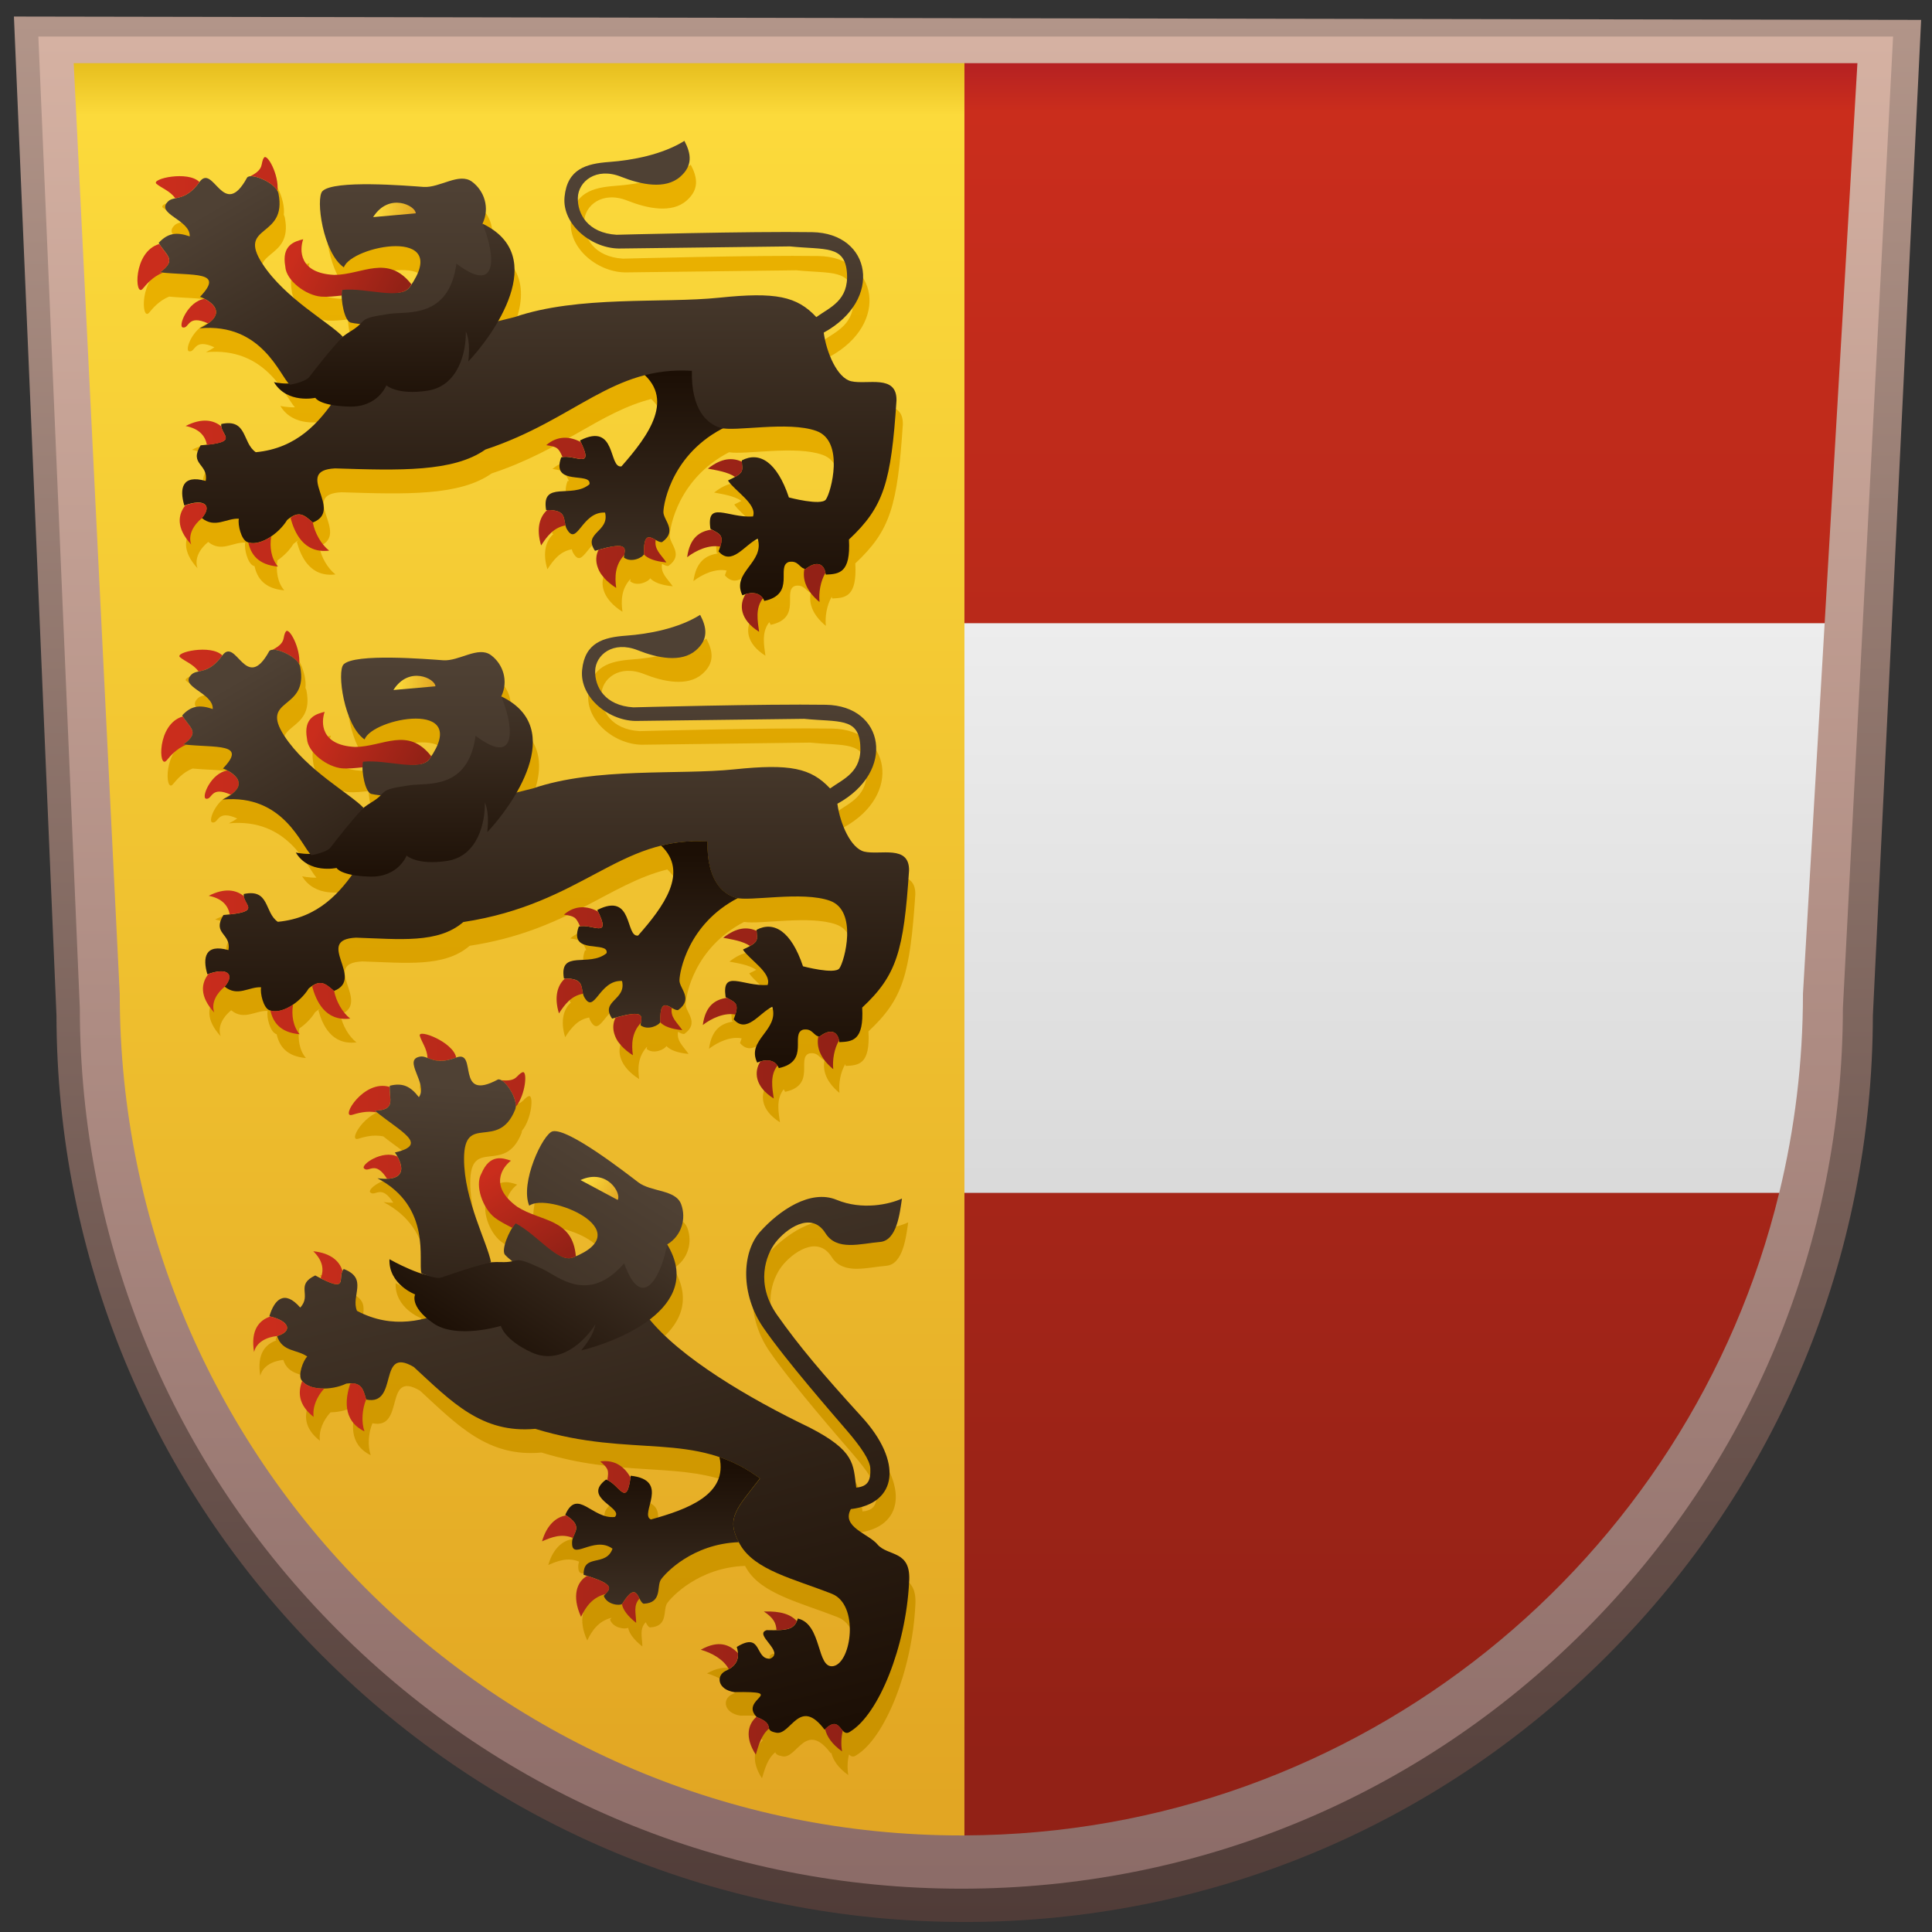
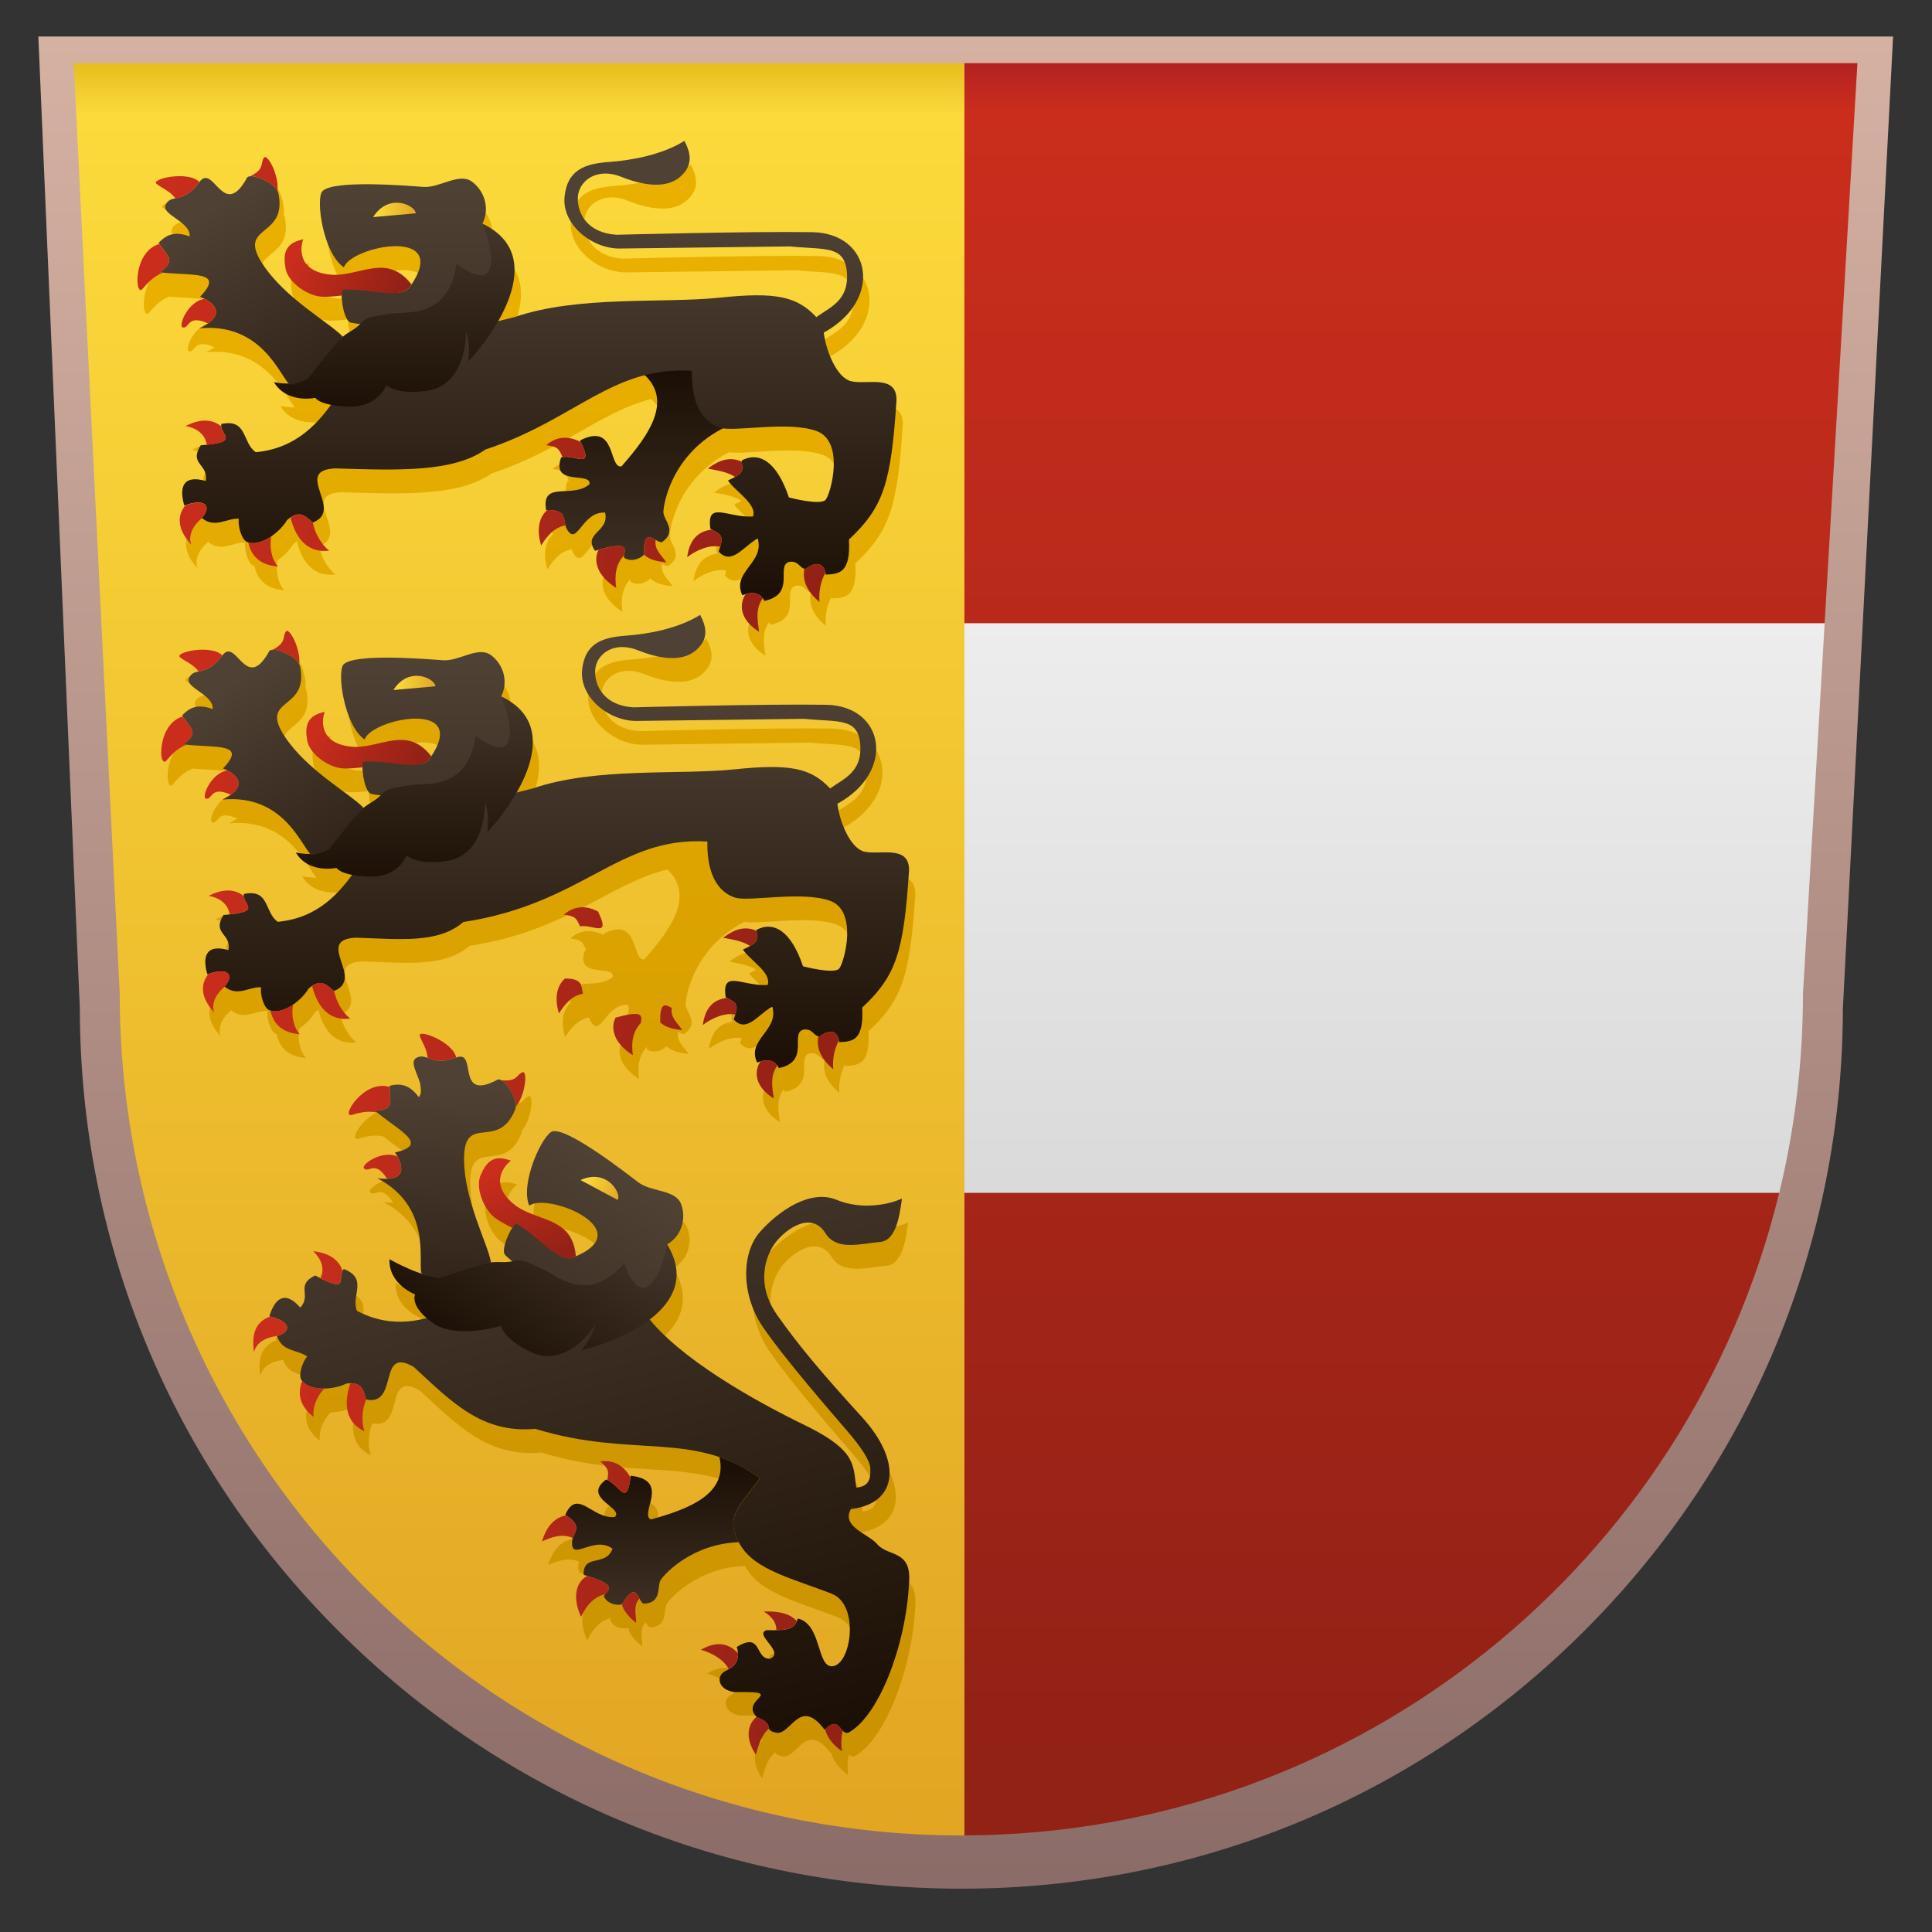
<svg xmlns="http://www.w3.org/2000/svg" xmlns:xlink="http://www.w3.org/1999/xlink" id="Ebene_1" version="1.1" viewBox="0 0 48 48">
  <rect x="0" y="0" width="48" height="48" fill="#333333" stroke="none" />
  <defs>
    <linearGradient id="linear-gradient" x1="24.038" y1=".471" x2="24.038" y2="48.146" gradientUnits="userSpaceOnUse">
      <stop offset="0" stop-color="#b29589" />
      <stop offset="1" stop-color="#4f3b37" />
    </linearGradient>
    <linearGradient id="linear-gradient1" x1="23.993" y1=".965" x2="23.993" y2="47.308" gradientUnits="userSpaceOnUse">
      <stop offset="0" stop-color="#d5b1a2" />
      <stop offset="1" stop-color="#8b6b67" />
    </linearGradient>
    <linearGradient id="linear-gradient2" x1="12.901" y1="1.569" x2="12.901" y2="44.844" gradientUnits="userSpaceOnUse">
      <stop offset="0" stop-color="#e6be1e" />
      <stop offset=".03" stop-color="#fcda3b" />
      <stop offset="1" stop-color="#e2a623" />
    </linearGradient>
    <linearGradient id="Neues_Verlaufsfeld_16" data-name="Neues Verlaufsfeld 16" x1="34.647" y1="2.231" x2="34.647" y2="39.685" gradientUnits="userSpaceOnUse">
      <stop offset="0" stop-color="#fff" />
      <stop offset="1" stop-color="#ccc" />
    </linearGradient>
    <linearGradient id="linear-gradient3" x1="35.054" y1="1.487" x2="35.054" y2="43.736" gradientUnits="userSpaceOnUse">
      <stop offset="0" stop-color="#b32023" />
      <stop offset=".03" stop-color="#ca2d1c" />
      <stop offset="1" stop-color="#922116" />
    </linearGradient>
    <linearGradient id="linear-gradient4" x1="13.158" y1="4.559" x2="13.158" y2="42.226" gradientUnits="userSpaceOnUse">
      <stop offset=".071" stop-color="#e9b000" />
      <stop offset="1" stop-color="#cb9300" />
    </linearGradient>
    <linearGradient id="linear-gradient5" x1="13.219" y1="26" x2="17.706" y2="43.665" gradientUnits="userSpaceOnUse">
      <stop offset="0" stop-color="#4f4134" />
      <stop offset="1" stop-color="#1c0f05" />
    </linearGradient>
    <linearGradient id="linear-gradient6" x1="16.462" y1="41.831" x2="16.462" y2="36.447" xlink:href="#linear-gradient5" />
    <linearGradient id="linear-gradient7" x1="6.291" y1="34.638" x2="20.938" y2="34.638" gradientUnits="userSpaceOnUse">
      <stop offset=".03" stop-color="#ca2d1c" />
      <stop offset="1" stop-color="#922116" />
    </linearGradient>
    <linearGradient id="linear-gradient8" x1="-600.973" y1="139.726" x2="-600.973" y2="152.209" gradientTransform="translate(594.974 241.063) rotate(33.175)" xlink:href="#linear-gradient5" />
    <linearGradient id="linear-gradient9" x1="-603.764" y1="141.319" x2="-601.263" y2="142.55" gradientTransform="translate(594.974 241.063) rotate(33.175)" xlink:href="#linear-gradient7" />
    <linearGradient id="Neues_Verlaufsfeld_19" data-name="Neues Verlaufsfeld 19" x1="-601.79" y1="140.272" x2="-600.747" y2="140.272" gradientTransform="translate(594.974 241.063) rotate(33.175)" gradientUnits="userSpaceOnUse">
      <stop offset=".071" stop-color="#fcda3b" />
      <stop offset="1" stop-color="#e2a623" />
    </linearGradient>
    <linearGradient id="linear-gradient10" x1="-601.507" y1="139.184" x2="-601.507" y2="145.561" gradientTransform="translate(594.974 241.063) rotate(33.175)" xlink:href="#linear-gradient5" />
    <linearGradient id="linear-gradient11" x1="-605.861" y1="140.304" x2="-601.6" y2="147.609" gradientTransform="translate(594.974 241.063) rotate(33.175)" xlink:href="#linear-gradient5" />
    <linearGradient id="linear-gradient12" x1="13.845" y1="17.284" x2="13.845" y2="26.486" xlink:href="#linear-gradient5" />
    <linearGradient id="linear-gradient13" x1="16.164" y1="28.004" x2="16.164" y2="21.212" xlink:href="#linear-gradient5" />
    <linearGradient id="linear-gradient14" x1="4.006" y1="21.483" x2="20.847" y2="21.483" xlink:href="#linear-gradient7" />
    <linearGradient id="linear-gradient15" x1="10.592" y1="16.42" x2="10.592" y2="28.903" xlink:href="#linear-gradient5" />
    <linearGradient id="linear-gradient16" x1="7.8" y1="18.012" x2="10.302" y2="19.244" xlink:href="#linear-gradient7" />
    <linearGradient id="Neues_Verlaufsfeld_191" data-name="Neues Verlaufsfeld 19" x1="9.774" y1="16.966" x2="10.818" y2="16.966" gradientTransform="matrix(1,0,0,1,0,0)" xlink:href="#Neues_Verlaufsfeld_19" />
    <linearGradient id="linear-gradient17" x1="10.294" y1="15.979" x2="10.294" y2="21.903" xlink:href="#linear-gradient5" />
    <linearGradient id="linear-gradient18" x1="5.703" y1="16.998" x2="9.964" y2="24.303" xlink:href="#linear-gradient5" />
    <linearGradient id="linear-gradient19" x1="15.868" y1="16.557" x2="15.868" y2="9.283" xlink:href="#linear-gradient5" />
    <linearGradient id="linear-gradient20" x1="13.401" y1="5.538" x2="13.401" y2="14.879" xlink:href="#linear-gradient5" />
    <linearGradient id="linear-gradient21" x1="10.099" y1="4.661" x2="10.099" y2="17.331" xlink:href="#linear-gradient5" />
    <linearGradient id="linear-gradient22" x1="9.797" y1="4.212" x2="9.797" y2="10.227" xlink:href="#linear-gradient5" />
    <linearGradient id="linear-gradient23" x1="5.137" y1="5.248" x2="9.463" y2="12.662" xlink:href="#linear-gradient5" />
    <linearGradient id="linear-gradient24" x1="7.266" y1="6.277" x2="9.805" y2="7.527" xlink:href="#linear-gradient7" />
    <linearGradient id="Neues_Verlaufsfeld_192" data-name="Neues Verlaufsfeld 19" x1="9.27" y1="5.215" x2="10.329" y2="5.215" gradientTransform="matrix(1,0,0,1,0,0)" xlink:href="#Neues_Verlaufsfeld_19" />
    <linearGradient id="linear-gradient25" x1="3.414" y1="9.799" x2="20.509" y2="9.799" xlink:href="#linear-gradient7" />
  </defs>
  <g>
-     <path d="M23.967,47.751c-6.027,0-11.693-2.347-15.955-6.609-4.253-4.253-6.599-9.906-6.609-15.919L.346.411l47.384.083-1.199,24.737c-.011,6.01-2.358,11.66-6.609,15.911-4.262,4.262-9.928,6.609-15.955,6.609h0Z" fill="url(#linear-gradient)" />
    <path d="M23.885,46.924c-5.85,0-11.35-2.278-15.487-6.415-4.131-4.131-6.408-9.621-6.415-15.461L.953.908h46.08l-1.247,24.142c-.007,5.84-2.285,11.329-6.415,15.459-4.137,4.137-9.637,6.415-15.487,6.415h0Z" fill="url(#linear-gradient1)" />
  </g>
  <path d="M23.961,45.601h-.076c-11.548,0-20.91-9.362-20.91-20.91L1.831,1.569h22.141l-.011,44.032Z" fill="url(#linear-gradient2)" />
  <g>
    <path d="M23.961,15.481v14.157h20.243c.385-1.586.59-3.243.59-4.947l.539-9.21h-21.372Z" fill="url(#Neues_Verlaufsfeld_16)" />
    <path d="M23.961,45.6c9.81-.035,18.025-6.826,20.242-15.962h-20.242v15.962ZM23.961,1.569v13.912h21.372l.814-13.912h-22.186Z" fill="url(#linear-gradient3)" />
  </g>
  <path d="M5.126,7.967c.013.003.058.021.114.05-.416.054-.671.687-.541.711.167.031.108-.337.628-.1-.056.04-.126.08-.212.122,1.496-.141,1.962,1.095,2.211,1.369-.191.006-.361-.034-.361-.034.327.545,1.028.389,1.028.389,0,0,.052.11.39.174-.403.557-.943,1.094-1.87,1.181-.343-.234-.203-.841-.857-.701-.003.02-.003.039-.001.058-.19-.161-.484-.218-.887-.011.326.063.489.238.528.469-.047.005-.098.01-.154.014-.296.483.202.455.126.885-.589-.167-.656.19-.531.61.008-.003.016-.005.024-.008-.178.226-.239.554.147.974-.088-.244.064-.492.266-.656,0,0,0,.001-.001.002.327.265.608,0,.919.015-.031.156.061.509.197.574.011.005.023.009.035.013.063.289.239.557.738.6-.167-.195-.212-.487-.168-.746.158-.107.304-.254.397-.409.049-.041.093-.071.133-.093-.015.013-.031.028-.049.044.096.352.323.887.959.808-.193-.148-.356-.433-.405-.697,0,0,0,0,0,0,.795-.312-.515-1.293.554-1.344,1.601.052,2.936.093,3.732-.468,1.754-.58,2.693-1.523,3.964-1.849.703.671.054,1.542-.582,2.265-.33.057-.112-1.112-1.031-.644.007.014.013.027.019.04-.261-.141-.576-.17-.859.077.264.041.303.058.406.296-.011.002-.022.004-.033.008-.265.732.763.343.703.668-.436.368-1.201-.107-1.077.641.009,0,.018,0,.027,0-.182.159-.282.453-.152.88.145-.224.308-.444.606-.497.006.023.013.046.022.068.267.503.37-.421.962-.388.117.487-.561.499-.25.951.031-.009.06-.018.088-.026-.134.254-.055.637.437.947-.039-.277-.028-.572.2-.815-.003.02-.006.04-.008.06.182.142.463,0,.496-.077.093.098.268.172.56.199-.146-.21-.303-.322-.266-.559.059.033.116.064.161.052.389-.28.028-.543.031-.748.003-.212.21-1.418,1.474-2.075.422.068,1.657-.176,2.327.066.705.254.366,1.526.235,1.704-.118.16-.918-.052-.918-.052-.298-.887-.734-1.149-1.171-.92,0,.01,0,.019.001.028-.234-.101-.495-.1-.844.175.222.043.488.08.677.207-.047.026-.104.055-.177.089.164.258.734.588.622.894-.635.04-1.162-.41-1.058.306.011.006.021.012.031.018-.285.04-.542.185-.61.686.227-.176.552-.318.824-.262-.011.036-.025.075-.042.119.327.374.642-.159.973-.316.18.597-.661.83-.381,1.407.027-.011.053-.02.078-.028-.162.254-.147.63.337.934-.037-.271-.099-.586.095-.833.025.036.035.066.035.066.795-.171.28-.857.61-.969.228-.04.255.131.385.168-.05.253.029.54.376.827-.024-.232.024-.518.148-.727.003.015.006.03.008.046.327-.015.623-.031.576-.872.869-.814,1.047-1.419,1.181-3.455.011-.658-.728-.384-1.126-.477-.344-.08-.614-.708-.682-1.208,1.492-.817,1.187-2.472-.288-2.496-1.527-.024-4.858.065-4.858.065-.716-.045-.973-.515-.963-.918.01-.404.45-.772,1.075-.523.492.195,1.098.323,1.468,0,.315-.275.276-.568.105-.892-.551.345-1.297.483-1.868.524-.571.041-1.041.171-1.11.867-.069.696.695,1.307,1.405,1.283l4.195-.052c.873.088,1.365-.036,1.416.655.051.691-.424.859-.761,1.101-.482-.517-1.008-.628-2.411-.482-1.404.146-3.504-.061-5.086.482-.15.038-.285.072-.405.101.477-.833.737-1.89-.399-2.426.003.001.005.003.008.004.188-.39.044-.819-.263-1.044-.321-.234-.799.159-1.203.131-.407-.029-2.229-.182-2.511.105-.174.178.012,1.541.532,1.895.184-.533,2.636-1.014,1.682.424-.592-.761-1.217-.242-1.92-.237-.884-.042-.863-.624-.771-.886-.217.055-.542.145-.445.678.018.347.514.72.893.748.145.011.317-.007.506-.027.008.298.102.638.221.671.032.009.118.024.24.037-.046.046-.112.104-.24.181-.066.039-.13.085-.193.133,0,0,0,0,0,0-.341-.36-1.431-.943-1.997-1.812-.644-.988.625-.622.398-1.748-.004-.021-.014-.041-.024-.061.044-.397-.255-.939-.334-.826-.102.146.03.272-.34.462h0c-.036.003-.065.013-.08.033-.591,1.084-.834-.369-1.183.11-.28-.29-1.216-.081-1.068.044.129.109.33.17.47.36.008-.002.017-.004.026-.006-.08.017-.147.03-.197.075-.354.319.544.455.528.878-.335-.117-.548-.08-.772.161.005.009.011.018.016.027-.66.19-.613,1.345-.412,1.112.082-.095.24-.299.5-.399.798.078,1.532-.034.924.6ZM6.84,25.684c.011.005.023.008.034.012.062.284.236.549.727.591-.164-.192-.208-.48-.165-.735.156-.105.299-.25.392-.403.048-.04.091-.07.131-.092-.015.013-.031.028-.048.044.095.347.318.874.945.796-.19-.145-.35-.426-.4-.687,0,0,0,0,0,0,.783-.307-.508-1.274.546-1.324,1.08.035,2.043.152,2.666-.388,2.414-.369,3.445-1.533,4.912-1.897.698.662.057,1.521-.571,2.234-.325.056-.11-1.095-1.015-.635.007.014.013.026.019.039-.257-.139-.568-.168-.846.076.26.04.298.058.399.291-.011.002-.022.004-.033.007-.261.721.752.338.692.658-.43.363-1.183-.105-1.061.631.009,0,.018,0,.026,0-.179.156-.278.446-.149.867.143-.221.304-.437.597-.489.006.023.012.045.022.067.263.495.365-.415.948-.383.115.479-.553.491-.246.936.03-.009.059-.017.087-.025-.132.25-.054.628.43.933-.038-.273-.027-.563.197-.803-.003.02-.006.04-.008.059.18.14.456,0,.488-.076.092.097.264.17.551.196-.143-.207-.298-.317-.262-.55.058.033.115.063.159.052.384-.276.028-.535.031-.737.003-.209.207-1.397,1.452-2.044.416.067,1.632-.173,2.292.065.695.25.361,1.503.232,1.678-.116.158-.904-.051-.904-.051-.293-.874-.723-1.132-1.154-.906,0,.01,0,.018.001.028-.23-.1-.487-.098-.832.172.219.043.481.079.667.204-.046.026-.102.054-.174.088.162.254.723.579.613.88-.626.039-1.145-.404-1.043.301.011.006.021.012.031.017-.281.04-.534.182-.601.676.224-.173.544-.313.811-.259-.011.035-.024.073-.041.117.322.368.632-.156.958-.312.177.588-.652.818-.375,1.386.027-.011.052-.02.077-.027-.16.25-.144.62.332.92-.037-.267-.097-.577.094-.82.025.036.034.065.034.065.783-.169.276-.844.601-.955.225-.039.252.129.379.166-.049.249.029.531.371.815-.024-.228.023-.51.145-.716.003.015.006.03.008.046.322-.015.614-.031.568-.859.857-.801,1.031-1.398,1.164-3.404.01-.648-.717-.378-1.11-.47-.339-.079-.605-.698-.672-1.19,1.47-.805,1.169-2.435-.283-2.459-1.504-.024-4.786.064-4.786.064-.706-.044-.958-.508-.949-.904.01-.398.444-.76,1.059-.515.485.193,1.082.318,1.447,0,.31-.271.272-.56.103-.879-.543.34-1.278.476-1.84.517-.562.041-1.026.168-1.093.854-.068.685.685,1.288,1.384,1.264l4.132-.052c.86.087,1.345-.035,1.395.645.05.681-.418.846-.75,1.085-.475-.509-.993-.618-2.375-.475-1.383.143-3.452-.06-5.011.475-.148.038-.28.071-.399.1.47-.821.726-1.861-.393-2.39.003.001.005.003.008.004.185-.385.044-.807-.259-1.028-.316-.231-.787.157-1.185.129-.401-.028-2.196-.179-2.474.103-.171.175.012,1.518.524,1.866.184-.532,2.665-1.013,1.615.479.015-.021.028-.041.042-.061-.583-.749-1.199-.239-1.891-.233-.87-.041-.85-.614-.759-.873-.214.054-.534.143-.439.668.018.342.507.709.88.737.143.011.313-.007.498-.027.008.294.1.629.218.661.031.009.116.023.236.037-.046.046-.111.103-.236.178-.065.039-.128.083-.19.132,0,0,0,0,0,0-.336-.354-1.409-.929-1.967-1.785-.634-.973.615-.613.392-1.723-.004-.02-.013-.04-.024-.06.043-.391-.251-.925-.329-.814-.101.144.03.268-.335.456h0c-.035.003-.064.013-.079.032-.582,1.068-.822-.364-1.165.108-.276-.285-1.198-.08-1.052.043.127.107.325.168.463.355.009-.002.018-.004.027-.006-.079.017-.146.029-.196.074-.349.314.536.448.52.865-.33-.116-.54-.079-.76.158.005.009.011.018.017.027,0,0,0,0,0,0-.65.187-.604,1.325-.406,1.095.081-.094.237-.295.493-.393.787.077,1.51-.033.91.591.013.003.058.021.112.049-.41.053-.661.676-.533.7.164.031.107-.332.618-.098-.055.039-.124.079-.209.12,1.474-.139,1.933,1.079,2.178,1.349-.188.006-.356-.034-.356-.034.322.537,1.013.384,1.013.384,0,0,.052.108.385.171-.397.548-.929,1.078-1.842,1.164-.338-.23-.2-.829-.844-.691-.003.02-.003.039-.001.057-.187-.159-.477-.215-.874-.011.321.062.482.235.52.462-.046.005-.096.01-.151.014-.292.476.199.449.124.872-.58-.164-.646.187-.523.601.008-.003.016-.005.024-.008-.175.223-.235.545.145.959-.087-.24.063-.484.262-.646,0,0,0,.001-.001.002.322.261.599,0,.905.015-.031.154.06.502.194.565ZM21.954,38.96c-.231-.268-.901-.431-.66-.875,1.174-.139,1.282-1.183.276-2.286-.978-1.073-1.563-1.764-2.107-2.536-.544-.772-.285-1.483-.04-1.802.246-.32.882-.8,1.24-.231.281.449.868.259,1.358.218.417-.036.49-.716.543-1.078-.313.144-.987.295-1.625.031-.652-.269-1.43.27-1.897.791-.466.521-.487,1.563.075,2.381.562.818,1.744,2.17,2.078,2.56.351.409.574.738.583.942.013.31-.065.447-.35.477-.077-.584-.022-.909-1.16-1.495-1.464-.702-3.167-1.702-3.968-2.679.572-.437.924-1.056.432-1.866.366-.22.478-.651.346-1.002-.139-.366-.745-.299-1.063-.541-.32-.243-1.74-1.351-2.127-1.267-.239.053-.821,1.278-.583,1.849.439-.34,2.72.584,1.158,1.256-.078-.947-.873-.856-1.455-1.23-.706-.511-.375-.979-.158-1.146-.208-.071-.525-.173-.733.319-.172.296.036.871.333,1.098.114.087.265.165.432.25-.154.25-.26.581-.18.673.021.024.085.083.177.16-.063.013-.149.026-.295.02-.076-.003-.153,0-.231.006,0,0,0,0,0,0-.087-.48-.671-1.549-.67-2.571.001-1.162.85-.176,1.271-1.227.007-.019.011-.041.013-.064.25-.304.296-.912.169-.861-.163.065-.122.24-.53.198,0,0,0,0,0,0-.031-.017-.06-.024-.084-.016-1.073.576-.487-.757-1.036-.547,0,0,.001,0,.002,0-.075-.39-.959-.723-.904-.54.047.159.18.318.193.55.002,0,.004.001.005.002-.067-.026-.124-.047-.184-.038-.464.072.203.669-.038,1.009-.213-.277-.409-.362-.723-.284,0,.011,0,.022-.001.033v-.002c-.647-.199-1.231.778-.939.694.119-.034.359-.117.627-.059.616.495,1.282.798.439.993.009.01.037.049.067.103-.372-.18-.924.204-.83.295.121.116.271-.219.571.256-.068.002-.147-.002-.241-.014,1.361.718,1.003,2.062,1.093,2.359,0,.002.023.013.058.027-.387-.112-.852-.375-.852-.375-.024.626.638.875.638.875,0,0-.122.236.284.587-.523.135-1.103.149-1.728-.181-.157-.377.287-.803-.328-1.04-.013.015-.024.031-.032.047-.069-.235-.282-.441-.725-.487.235.227.275.46.182.671-.041-.021-.086-.045-.134-.071-.504.239-.079.485-.373.798-.396-.455-.643-.197-.767.217.009.002.017.004.025.007-.269.09-.496.327-.404.882.059-.249.318-.371.573-.397,0,0-.001,0-.002,0,.127.395.501.328.749.508-.11.112-.225.453-.147.579.006.01.014.019.022.029-.104.272-.103.589.286.893-.033-.251.088-.516.264-.706.188-.003.387-.046.548-.123.062-.008.114-.009.16-.005-.02.003-.041.006-.064.01-.11.342-.212.906.355,1.184-.08-.226-.06-.548.042-.794,0,0,0,0,0,0,.823.171.272-1.344,1.182-.81.943.869,1.691,1.659,3.019,1.537,1.921.59,3.281.262,4.575.702.217.932-.788,1.3-1.702,1.552-.302-.131.507-.977-.503-1.087-.002.015-.004.029-.005.043-.139-.256-.383-.451-.75-.399.196.176.218.212.175.462-.01-.004-.021-.008-.032-.012-.613.461.445.694.219.929-.558.068-.933-.736-1.233-.052.008.005.015.009.022.014-.235.033-.477.222-.599.643.241-.106.494-.2.767-.083-.008.022-.014.044-.018.068-.051.558.532-.148,1.002.198-.166.464-.732.109-.718.649.03.009.059.018.086.026-.248.137-.389.496-.15,1.016.118-.249.285-.486.605-.564-.013.015-.027.03-.039.045.074.215.382.249.45.203.024.131.128.287.354.466-.007-.252-.076-.429.082-.604.031.059.061.116.104.13.472-.021.316-.433.429-.6.105-.156.782-.887,1.935-.929.01.019.021.038.032.057.369.638,1.33.848,2.278,1.221.686.27.491,1.712.04,1.797-.426.08-.272-1.039-.884-1.182-.008.025-.016.047-.025.068-.152-.169-.399-.253-.817-.24.235.155.303.283.312.462-.071.001-.151,0-.243-.001-.338.105.464.539.088.708-.393.029-.187-.685-.831-.291.017.057.026.109.029.156-.204-.209-.476-.334-.924-.083.27.074.571.242.695.482-.025.014-.05.027-.075.039-.249.117-.204.466.212.528,1.363-.021.118.164.554.616-.21.178-.303.505-.02.941.069-.225.135-.488.331-.647.014.042.046.075.181.101.361.067.575-.906,1.198-.075.005-.005.009-.008.013-.013.044.184.169.373.422.554-.028-.158-.024-.344.017-.515.049.052.104.081.192.015.706-.436,1.373-2.103,1.455-3.697.064-.821-.52-.639-.787-.949Z" fill="url(#linear-gradient4)" />
  <g>
    <g>
      <path d="M21.799,38.368c-.231-.268-.901-.431-.66-.875,1.174-.14,1.282-1.183.276-2.286-.978-1.072-1.563-1.764-2.107-2.536-.544-.772-.285-1.483-.04-1.802.246-.32.882-.8,1.24-.231.281.449.868.259,1.358.218.417-.036.49-.716.543-1.078-.313.144-.987.295-1.625.031-.652-.269-1.43.269-1.897.791-.466.521-.487,1.563.075,2.381.562.818,1.744,2.17,2.078,2.56.351.409.574.738.583.942.013.31-.065.447-.35.477-.077-.584-.022-.909-1.161-1.495-1.495-.717-3.24-1.745-4.019-2.742-1.258-.686-4.383.437-4.851-.198-.674.282-1.477.515-2.373.043-.157-.377.287-.803-.328-1.04-.187.204.18.645-.709.16-.504.239-.079.485-.373.798-.396-.455-.643-.197-.767.217.519.12.578.378.192.492.127.395.501.328.749.508-.11.112-.225.453-.147.579.166.27.746.271,1.119.093.378-.046.414.124.493.396.823.171.272-1.344,1.182-.809.943.869,1.691,1.659,3.019,1.537,2.421.744,3.952.027,5.583,1.233-.58.758-.871.992-.494,1.644.369.638,1.33.848,2.278,1.221.686.27.491,1.712.04,1.797-.426.08-.272-1.04-.884-1.182-.083.27-.239.301-.774.289-.337.105.464.539.088.708-.393.029-.187-.685-.831-.291.108.36-.083.504-.274.594-.249.117-.204.466.212.528,1.371-.021.104.166.561.623.497.191.124.319.485.386.361.067.575-.906,1.198-.075.415-.415.379.238.644.042.706-.436,1.373-2.103,1.455-3.697.064-.821-.52-.639-.787-.949Z" fill="url(#linear-gradient5)" />
      <path d="M18.881,36.73c-.337-.249-.67-.416-1.007-.531.217.932-.788,1.299-1.702,1.552-.302-.131.507-.977-.503-1.087-.096.837-.288.196-.612.095-.613.461.445.694.22.929-.558.068-.933-.736-1.233-.052.455.28.211.42.172.643-.051.558.532-.148,1.002.198-.166.464-.732.109-.718.649.871.258.63.363.501.523.076.221.398.251.456.2.386-.628.384-.054.535-.005.472-.021.316-.433.429-.6.105-.156.782-.887,1.935-.929-.328-.609-.037-.851.526-1.587Z" fill="url(#linear-gradient6)" />
      <path d="M8.764,34.369c-.02.003-.041.006-.064.01-.11.342-.212.906.355,1.183-.08-.226-.06-.548.042-.794-.066-.227-.103-.382-.333-.4ZM7.783,31.087c.235.228.275.46.182.671.662.339.44.019.543-.184-.069-.235-.282-.441-.725-.487ZM10.43,25.735c.047.159.18.318.193.55.143.055.331.135.709-.01,0,0,0,0,.002,0-.075-.39-.959-.723-.904-.54ZM9.046,29.031c.121.116.271-.219.571.256.482-.017.358-.37.258-.551-.372-.18-.924.204-.83.294ZM8.743,27.7c.119-.034.359-.117.627-.059-.019-.015-.038-.03-.056-.046.515-.02.361-.251.368-.59-.647-.199-1.231.778-.939.694ZM15.089,36.771c.299.127.481.68.575-.063-.139-.256-.383-.451-.75-.399.196.176.218.211.175.462ZM6.716,32.708c-.269.09-.496.327-.404.882.059-.249.318-.371.573-.397.377-.113.325-.362-.169-.485ZM7.507,34.31c-.104.272-.103.588.285.893-.033-.251.088-.516.264-.706-.231.004-.445-.055-.549-.187ZM14.066,37.651c-.235.033-.477.222-.599.643.241-.106.493-.2.767-.083.063-.182.21-.319-.168-.561ZM18.979,40.038c.235.155.303.283.312.462.305-.006.433-.055.506-.223-.152-.169-.399-.253-.818-.24ZM20.938,42.998c-.097-.103-.172-.296-.439-.039.044.184.169.374.422.554-.028-.158-.024-.344.017-.515ZM18.804,42.66s-.005-.005-.007-.008c-.21.178-.303.505-.02.941.069-.225.135-.488.331-.647-.023-.071.008-.166-.304-.286ZM12.983,26.64c-.163.065-.122.24-.53.198.157.085.38.441.36.663.25-.304.296-.912.169-.861ZM14.586,39.153c-.248.137-.389.496-.15,1.016.118-.249.285-.486.605-.564.121-.132.237-.237-.455-.452ZM15.457,39.851s-.004.002-.005.003c.024.131.128.287.354.466-.007-.252-.076-.429.082-.604-.077-.149-.155-.314-.431.135ZM17.411,40.988c.27.074.571.242.695.482.131-.076.243-.19.228-.399-.204-.209-.476-.334-.924-.083Z" fill="url(#linear-gradient7)" />
      <path d="M13.149,29.956c.445-.345,2.785.611,1.09,1.285-.378.15-.86-.597-1.409-.884-.204.244-.381.707-.283.819.022.025.089.088.189.169.148-.017.164-.019.717.24.39.182,1.14.892,2.033-.137.48,1.341,1.077.13,1.085-.538.002.003.003.005.005.008.366-.22.478-.651.346-1.002-.139-.366-.745-.299-1.063-.541-.32-.243-1.74-1.351-2.127-1.268-.239.053-.821,1.278-.583,1.849Z" fill="url(#linear-gradient8)" />
      <path d="M12.811,30.394c.549.287,1.05.997,1.428.847.024-.009.046-.019.068-.028-.078-.947-.873-.856-1.455-1.23-.706-.511-.375-.979-.158-1.146-.208-.072-.525-.173-.733.319-.172.296.036.871.333,1.098.115.088.267.166.435.252.026-.04.053-.077.081-.111Z" fill="url(#linear-gradient9)" />
      <path d="M14.422,29.318c.664-.3,1.026.338.924.494,0,0-.924-.494-.924-.494Z" fill="url(#Neues_Verlaufsfeld_19)" />
      <path d="M9.676,31.285s.919.521,1.25.408c.331-.114.967-.358,1.504-.337.536.021.258-.198,1.044.169.39.182,1.14.892,2.033-.138.48,1.341.98.132,1.064-.478.976,1.592-1.306,2.446-2.13,2.641.199-.249.314-.442.352-.65-.266.425-.88,1.023-1.583.701-.687-.315-.766-.66-.766-.66,0,0-1.099.338-1.679-.065-.605-.421-.451-.716-.451-.716,0,0-.662-.249-.638-.875Z" fill="url(#linear-gradient10)" />
      <path d="M10.47,31.633c.003.01.357.155.499.106.285-.098.806-.28,1.23-.377-.087-.48-.671-1.548-.67-2.571.001-1.162.85-.176,1.271-1.227.094-.247-.277-.796-.431-.743-1.073.576-.488-.757-1.036-.546-.549.21-.699-.053-.888-.025-.464.072.203.669-.038,1.009-.213-.277-.409-.362-.723-.284-.018.355.161.6-.369.621.63.522,1.364.838.495,1.038.043.046.526.766-.432.64,1.361.718,1.003,2.062,1.093,2.359Z" fill="url(#linear-gradient11)" />
    </g>
    <g>
      <path d="M12.722,19.717c.147-.035.317-.077.515-.128,1.559-.535,3.628-.331,5.011-.475,1.383-.143,1.9-.034,2.375.475.332-.239.8-.404.75-1.085-.05-.681-.535-.559-1.395-.645l-4.132.052c-.699.024-1.451-.578-1.384-1.264.068-.685.531-.813,1.093-.854.562-.041,1.298-.177,1.84-.517.169.319.207.608-.103.879-.365.318-.962.193-1.447,0-.615-.245-1.049.117-1.059.515-.009.396.243.86.949.904,0,0,3.282-.088,4.786-.064,1.452.024,1.753,1.654.283,2.459.067.493.333,1.111.672,1.19.393.091,1.12-.178,1.109.47-.133,2.006-.307,2.603-1.164,3.404.046.829-.245.844-.568.859-.038-.311-.261-.322-.491-.138-.157-.014-.169-.215-.412-.172-.325.111.182.786-.601.955,0,0-.097-.317-.537-.138-.276-.568.552-.798.375-1.386-.327.155-.636.68-.959.312.16-.413.045-.41-.2-.552-.102-.705.417-.262,1.043-.301.11-.301-.451-.626-.613-.88.43-.2.345-.232.338-.491.431-.226.861.033,1.154.906,0,0,.788.21.904.052.129-.175.463-1.428-.232-1.679-.695-.25-2.004.028-2.351-.077-.323-.098-.715-.435-.697-1.395-2.206-.136-3.073,1.543-6.064,2-.623.54-1.586.423-2.666.388-1.054.05.237,1.017-.546,1.324-.215-.184-.338-.307-.629-.061-.215.353-.701.669-.988.534-.134-.063-.224-.412-.194-.565-.307-.015-.583.246-.905-.015.261-.307.071-.491-.43-.307-.123-.414-.057-.765.524-.601.075-.423-.416-.396-.125-.872,1.01-.08.461-.248.507-.522.645-.138.506.46.844.691,1.008-.095,1.553-.73,1.963-1.335.739.276,2.427-1.735,3.855-1.849Z" fill="url(#linear-gradient12)" />
-       <path d="M18.332,22.314c-.021-.003-.041-.007-.058-.013-.323-.098-.715-.435-.697-1.395-.426-.026-.801.016-1.152.103.698.662.057,1.521-.571,2.234-.325.056-.11-1.095-1.015-.635.378.753-.134.322-.46.414-.261.721.752.338.692.658-.43.363-1.183-.105-1.061.631.534-.015.407.236.496.444.263.495.365-.415.948-.383.115.479-.553.491-.246.936.87-.261.726-.041.706.164.184.143.471-.007.491-.082-.02-.737.292-.255.445-.297.384-.276.028-.535.031-.737.003-.209.207-1.397,1.452-2.044Z" fill="url(#linear-gradient13)" />
      <path d="M5.179,24.197c-.175.223-.235.546.145.96-.087-.241.063-.485.262-.646.254-.301.074-.482-.407-.313ZM5.523,16.286s0,0,.001-.001c-.276-.285-1.198-.08-1.052.043.127.107.325.168.463.355.149-.032.351-.069.588-.397ZM14.012,22.724c.26.04.298.058.399.291.32-.057.775.306.447-.368-.257-.139-.568-.168-.846.076ZM5.186,22.256c.321.062.482.235.52.462.739-.079.379-.225.354-.451-.187-.159-.477-.215-.874-.011ZM7.433,16.502c.043-.391-.251-.925-.329-.814-.101.144.03.268-.335.456.178-.015.559.162.664.358ZM7.28,24.96c-.192.13-.402.198-.562.144.062.285.236.549.727.591-.164-.192-.208-.48-.165-.735ZM5.118,19.844c.164.031.107-.332.619-.098.394-.278.098-.506-.085-.602-.41.053-.661.676-.533.7ZM4.136,18.896c.081-.094.237-.295.493-.393-.024-.002-.048-.005-.072-.008.42-.298.165-.408-.015-.695-.65.187-.604,1.325-.406,1.095ZM18.8,23.127c-.23-.1-.487-.098-.832.172.219.042.481.078.667.204.218-.123.175-.183.165-.376ZM18.891,26.372c-.16.25-.144.621.332.92-.037-.267-.097-.577.094-.82-.052-.075-.173-.177-.426-.1ZM20.847,25.847c-.054-.266-.265-.267-.483-.092-.012-.001-.023-.003-.033-.006-.049.249.029.532.371.815-.024-.228.023-.51.145-.716ZM18.062,24.79c-.281.04-.534.182-.601.676.224-.173.544-.313.811-.259.088-.281-.012-.306-.21-.418ZM16.691,25.043c-.146-.082-.301-.178-.287.348,0,.002-.002.004-.003.006.092.097.264.17.551.196-.143-.207-.298-.317-.262-.55ZM8.301,24.619c-.179-.153-.295-.263-.497-.153-.015.013-.031.028-.048.044.095.347.318.874.945.796-.19-.145-.35-.426-.4-.687ZM14.036,24.312c-.179.156-.278.446-.149.866.143-.221.304-.437.597-.489-.047-.187.001-.382-.447-.377ZM15.294,25.284c-.132.25-.054.628.43.933-.038-.273-.027-.563.198-.803.029-.176.068-.328-.628-.13Z" fill="url(#linear-gradient14)" />
      <path d="M9.058,18.373c.184-.532,2.665-1.013,1.615.479-.234.333-1.046-.029-1.662.032-.037.315.068.8.211.84.032.009.123.025.251.039.115-.095.126-.106.732-.192.427-.061,1.443.123,1.627-1.228,1.136.859.972-.481.614-1.044.003.001.005.003.008.004.185-.385.044-.807-.259-1.028-.316-.231-.787.157-1.185.129-.401-.028-2.196-.179-2.474.103-.171.175.012,1.518.524,1.866Z" fill="url(#linear-gradient15)" />
      <path d="M9.015,18.925c.617-.061,1.425.26,1.659-.073.015-.021.028-.041.042-.061-.583-.749-1.199-.239-1.891-.233-.87-.042-.85-.614-.759-.873-.213.054-.534.143-.439.668.018.342.507.709.88.737.144.011.314-.007.501-.027,0-.047.002-.093.007-.137Z" fill="url(#linear-gradient16)" />
      <path d="M9.774,17.143c.391-.614,1.043-.279,1.044-.092,0,0-1.044.092-1.044.092Z" fill="url(#Neues_Verlaufsfeld_191)" />
      <path d="M7.35,21.181s.583.138.798-.138c.215-.276.614-.829,1.074-1.105.46-.276.107-.307.967-.43.427-.061,1.443.123,1.627-1.228,1.136.859.892-.426.629-.982,1.688.798.245,2.762-.338,3.376.031-.317.021-.542-.061-.737.01.501-.177,1.338-.941,1.453-.747.112-1.003-.133-1.003-.133,0,0-.205.542-.911.522-.736-.021-.829-.215-.829-.215,0,0-.691.153-1.013-.384Z" fill="url(#linear-gradient17)" />
      <path d="M7.733,21.243c.008.007.384-.066.476-.184.185-.238.522-.675.823-.989-.336-.354-1.409-.929-1.967-1.785-.634-.973.615-.613.392-1.723-.057-.258-.668-.514-.767-.386-.583,1.069-.822-.367-1.167.11-.344.477-.614.338-.757.465-.349.314.536.448.52.865-.33-.115-.54-.079-.76.158.18.307.463.414.031.721.813.092,1.6-.045.982.598.061.015.859.353-.011.772,1.532-.144,1.968,1.177,2.206,1.377Z" fill="url(#linear-gradient18)" />
    </g>
    <g>
      <path d="M15.875,9.198l1.277-.249c.12.519.386,1.307,1.028,1.589-1.464.623-1.695,1.957-1.698,2.181-.003.205.358.467-.031.748-.155.042-.473-.447-.452.301-.021.076-.312.229-.499.083.021-.208.167-.431-.717-.166-.312-.452.367-.464.25-.95-.592-.033-.695.891-.962.388-.09-.211.039-.466-.503-.45-.125-.748.64-.273,1.077-.641.061-.325-.968.064-.703-.668.331-.094.851.344.467-.421.919-.467.701.701,1.031.644.676-.768,1.368-1.704.434-2.389Z" fill="url(#linear-gradient19)" />
      <path d="M12.262,8.007c.15-.036.322-.078.522-.129,1.582-.543,3.683-.336,5.086-.482,1.404-.146,1.929-.035,2.411.482.337-.242.812-.41.761-1.101-.051-.691-.543-.567-1.416-.655l-4.195.052c-.71.024-1.473-.587-1.405-1.283.069-.696.539-.825,1.11-.867.571-.042,1.317-.18,1.868-.524.171.324.21.617-.105.892-.37.323-.976.195-1.468,0-.624-.248-1.065.119-1.075.523-.01.402.247.873.963.918,0,0,3.331-.089,4.858-.065,1.474.024,1.78,1.679.288,2.496.068.5.338,1.128.682,1.208.398.093,1.137-.181,1.126.477-.135,2.036-.312,2.642-1.181,3.455.047.841-.249.857-.576.872-.039-.316-.265-.327-.499-.14-.16-.014-.171-.218-.418-.175-.33.112.184.798-.61.969,0,0-.099-.322-.545-.14-.28-.576.561-.81.381-1.407-.331.158-.646.69-.973.316.163-.419.046-.416-.202-.561-.104-.716.423-.266,1.058-.306.112-.306-.458-.636-.622-.894.436-.203.35-.235.343-.499.437-.229.874.033,1.171.92,0,0,.8.213.918.052.131-.178.47-1.45-.235-1.704-.705-.254-2.034.029-2.386-.078-.328-.1-.726-.442-.708-1.416-1.977-.122-2.887,1.214-5.13,1.956-.796.561-2.13.52-3.732.468-1.07.051.24,1.033-.554,1.344-.218-.187-.343-.312-.639-.062-.218.358-.712.68-1.003.542-.136-.064-.228-.418-.197-.574-.312-.016-.592.249-.919-.016.265-.312.072-.498-.436-.312-.125-.421-.058-.777.531-.61.076-.43-.422-.402-.126-.885,1.025-.082.468-.252.514-.53.654-.14.514.467.857.701,1.023-.097,1.576-.741,1.992-1.355.75.28,2.463-1.761,3.914-1.877Z" fill="url(#linear-gradient20)" />
      <path d="M8.543,6.643c.187-.54,2.705-1.028,1.64.486-.238.338-1.062-.03-1.688.032-.038.32.069.812.214.853.033.009.125.025.254.039.116-.097.128-.107.743-.195.433-.062,1.464.125,1.651-1.246,1.153.872.987-.488.623-1.059.003.001.005.003.008.004.188-.391.044-.819-.263-1.044-.321-.234-.799.159-1.203.131-.407-.029-2.229-.182-2.511.105-.174.178.012,1.541.532,1.894Z" fill="url(#linear-gradient21)" />
      <path d="M6.808,9.494s.592.14.81-.14c.218-.28.623-.841,1.09-1.122.467-.28.109-.312.981-.436.433-.062,1.464.125,1.651-1.246,1.153.872.905-.432.639-.997,1.714.81.249,2.804-.343,3.427.031-.322.021-.55-.062-.748.01.509-.18,1.358-.956,1.475-.758.114-1.018-.135-1.018-.135,0,0-.208.55-.924.53-.748-.022-.841-.218-.841-.218,0,0-.701.156-1.028-.389Z" fill="url(#linear-gradient22)" />
      <path d="M7.198,9.556c.008.007.39-.067.483-.187.188-.241.53-.686.836-1.004-.341-.36-1.431-.943-1.997-1.812-.644-.988.625-.622.398-1.749-.058-.262-.678-.522-.779-.392-.591,1.086-.835-.372-1.184.111-.349.484-.623.343-.769.472-.354.319.544.455.528.878-.335-.117-.548-.08-.772.161.182.312.47.42.031.732.826.093,1.624-.045.997.608.062.016.872.358-.011.783,1.555-.146,1.998,1.195,2.239,1.398Z" fill="url(#linear-gradient23)" />
      <path d="M8.498,7.203c.626-.062,1.446.264,1.684-.074.015-.021.029-.042.042-.062-.592-.761-1.217-.242-1.92-.237-.884-.042-.863-.624-.771-.886-.217.055-.542.145-.445.678.018.347.514.72.893.748.146.011.319-.007.509-.028,0-.048.002-.095.008-.139Z" fill="url(#linear-gradient24)" />
      <path d="M9.27,5.394c.397-.623,1.059-.283,1.059-.094,0,0-1.06.094-1.059.094Z" fill="url(#Neues_Verlaufsfeld_192)" />
      <path d="M4.954,4.524s0,0,.001-.001c-.28-.29-1.216-.081-1.068.044.129.109.33.17.47.36.152-.033.356-.07.597-.403ZM3.546,7.174c.082-.095.24-.299.5-.399-.024-.002-.049-.005-.073-.008.426-.303.167-.414-.015-.705-.66.19-.613,1.345-.412,1.112ZM4.543,8.136c.167.031.108-.337.628-.1.4-.282.099-.513-.087-.611-.416.054-.671.687-.541.711ZM6.738,13.33c-.195.132-.408.201-.57.146.063.289.239.557.738.6-.167-.195-.212-.487-.168-.746ZM4.604,12.555c-.178.226-.239.554.147.974-.088-.244.064-.492.266-.656.258-.305.075-.489-.413-.318ZM18.431,11.469c-.234-.101-.495-.099-.844.174.222.043.488.08.677.207.222-.125.178-.186.167-.382ZM6.893,4.743c.044-.397-.255-.939-.334-.826-.102.146.03.272-.34.462.18-.015.568.164.674.363ZM4.612,10.584c.326.063.489.238.528.469.75-.08.385-.228.359-.458-.19-.161-.484-.218-.887-.011ZM20.509,14.23c-.055-.27-.269-.271-.491-.094-.012-.001-.023-.003-.033-.006-.05.253.029.539.376.827-.024-.232.024-.518.148-.727ZM7.773,12.983c-.182-.156-.299-.267-.505-.155-.015.013-.031.028-.049.044.096.352.323.887.959.808-.193-.148-.356-.433-.406-.698ZM18.523,14.763c-.163.254-.147.63.337.934-.037-.271-.099-.586.095-.833-.053-.076-.176-.18-.432-.102ZM16.29,13.414c-.148-.084-.306-.181-.291.354,0,.002-.002.004-.003.006.093.099.268.172.56.199-.146-.21-.303-.322-.266-.559ZM17.682,13.157c-.285.04-.542.185-.61.687.227-.176.552-.318.824-.262.089-.286-.012-.311-.213-.424ZM13.596,12.671c-.182.159-.282.453-.152.88.145-.224.308-.444.606-.497-.047-.19.001-.388-.454-.383ZM14.872,13.659c-.134.254-.055.637.437.947-.038-.277-.028-.572.2-.815.03-.179.07-.333-.637-.132ZM13.571,11.06c.264.041.303.058.405.296.325-.058.786.311.454-.373-.261-.141-.576-.17-.859.077Z" fill="url(#linear-gradient25)" />
    </g>
  </g>
</svg>